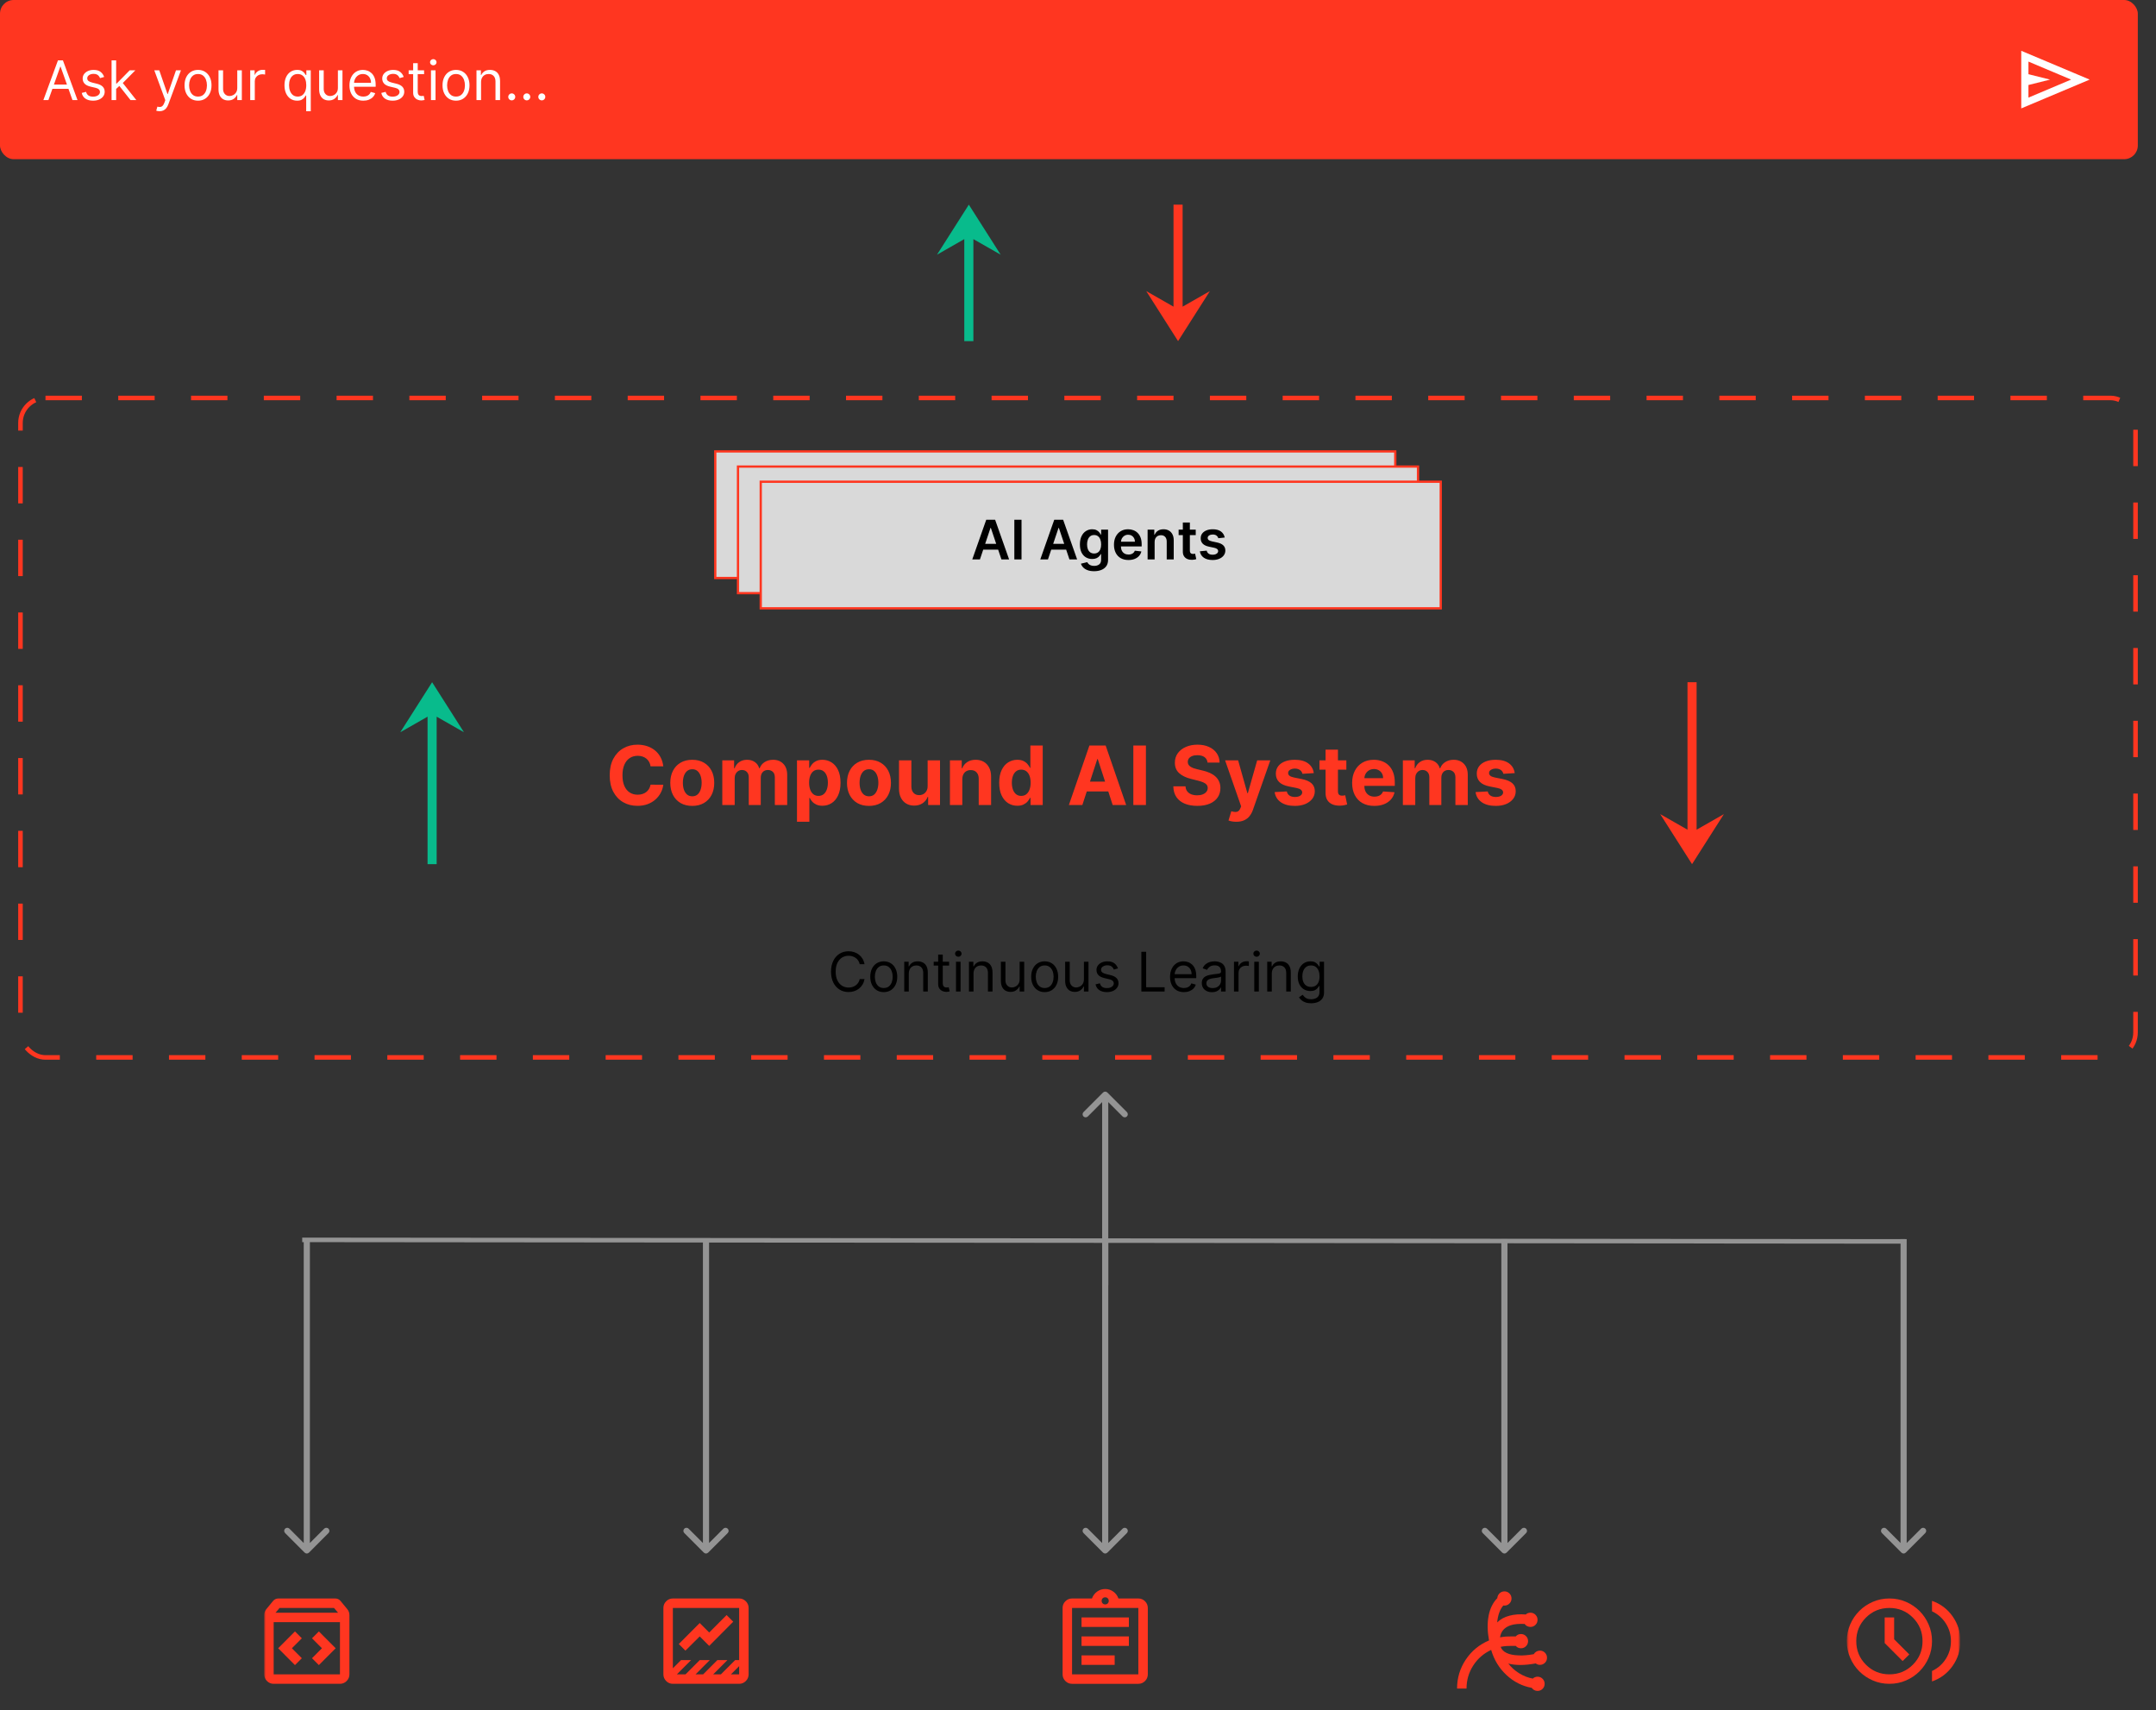
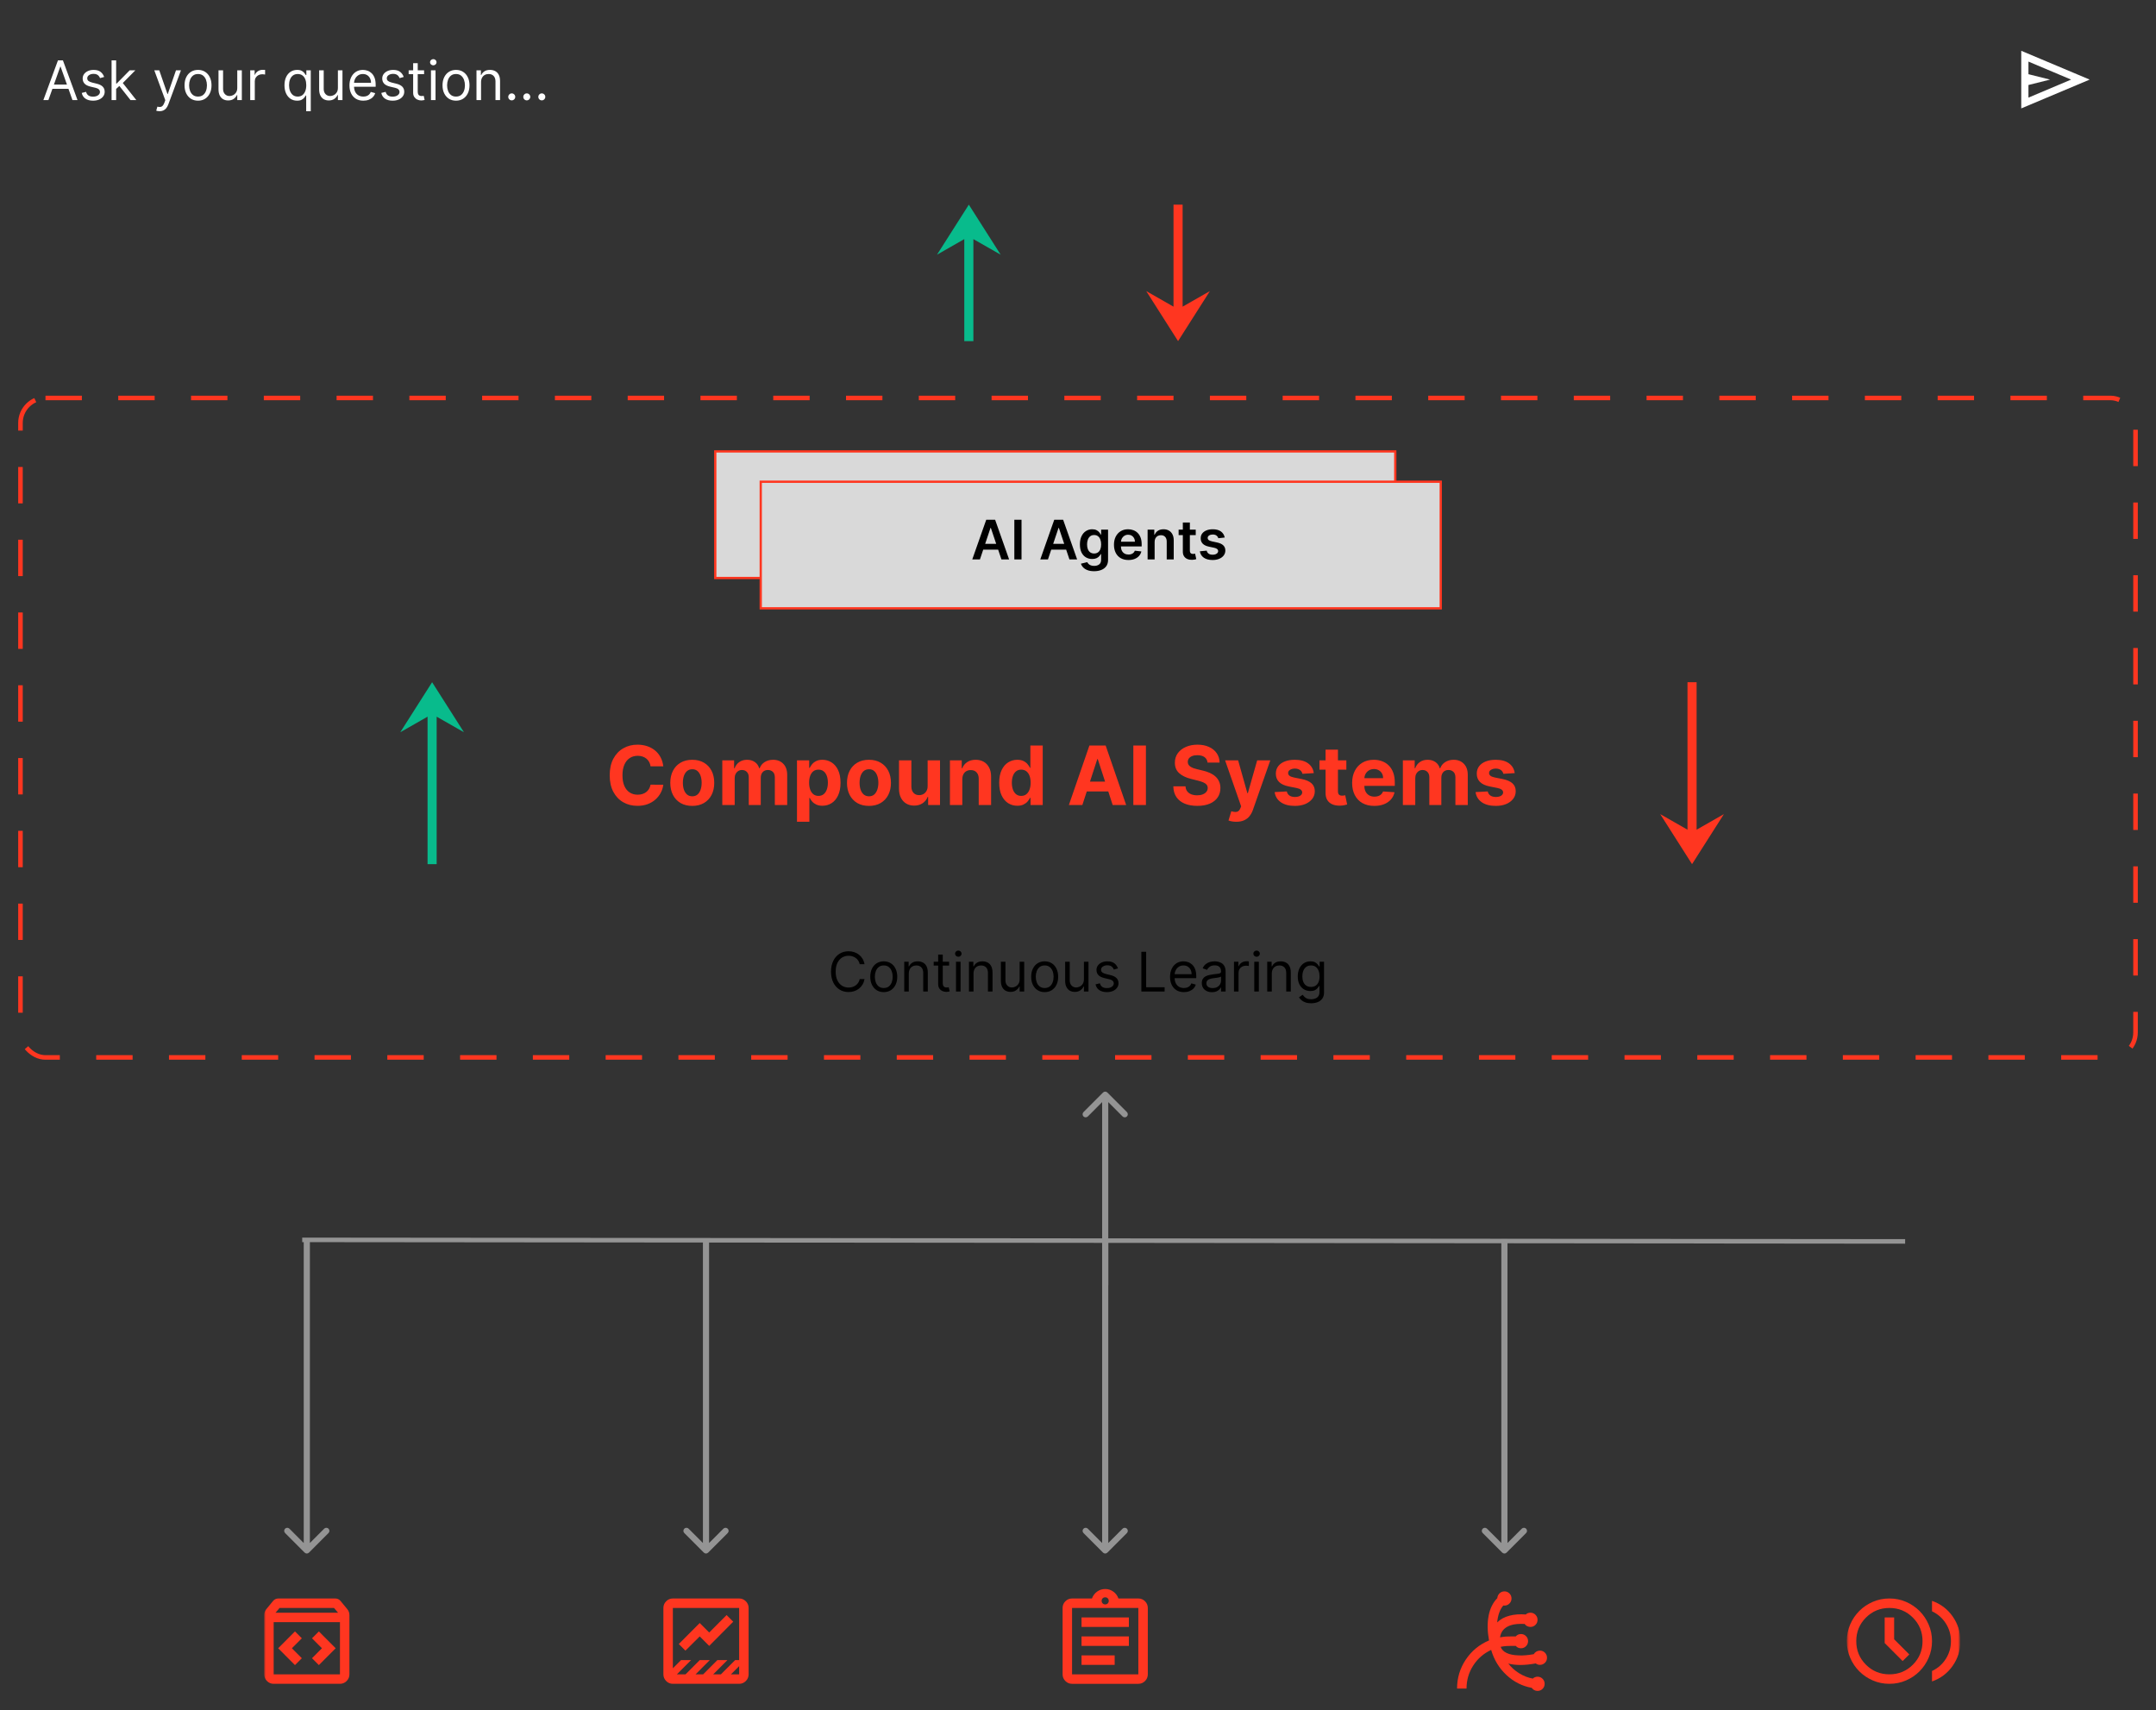
<svg xmlns="http://www.w3.org/2000/svg" width="474" height="376" viewBox="0 0 474 376" fill="none">
  <rect x="0" y="0" width="474" height="376" fill="#333333" stroke="none" />
  <g clip-path="url(#clip0_117_953)">
-     <rect width="470" height="35" rx="3" fill="#FF3620" />
    <path d="M10.645 22H9.537L12.742 13.273H13.833L17.037 22H15.929L13.321 14.653H13.253L10.645 22ZM11.054 18.591H15.52V19.528H11.054V18.591ZM22.897 16.921L21.993 17.176C21.936 17.026 21.853 16.879 21.742 16.737C21.634 16.592 21.486 16.473 21.299 16.379C21.111 16.285 20.871 16.239 20.578 16.239C20.178 16.239 19.844 16.331 19.577 16.516C19.313 16.697 19.181 16.929 19.181 17.21C19.181 17.46 19.272 17.658 19.453 17.803C19.635 17.947 19.919 18.068 20.306 18.165L21.277 18.403C21.863 18.546 22.299 18.763 22.586 19.055C22.872 19.345 23.016 19.719 23.016 20.176C23.016 20.551 22.908 20.886 22.692 21.182C22.479 21.477 22.181 21.71 21.797 21.881C21.414 22.051 20.968 22.136 20.459 22.136C19.791 22.136 19.239 21.991 18.802 21.702C18.364 21.412 18.087 20.989 17.971 20.432L18.925 20.193C19.016 20.546 19.188 20.81 19.441 20.986C19.696 21.162 20.03 21.25 20.442 21.25C20.911 21.25 21.283 21.151 21.559 20.952C21.837 20.75 21.976 20.509 21.976 20.227C21.976 20 21.897 19.81 21.738 19.656C21.578 19.5 21.334 19.384 21.005 19.307L19.914 19.051C19.314 18.909 18.874 18.689 18.593 18.391C18.314 18.09 18.175 17.713 18.175 17.261C18.175 16.892 18.279 16.565 18.486 16.281C18.696 15.997 18.982 15.774 19.343 15.612C19.706 15.45 20.118 15.369 20.578 15.369C21.226 15.369 21.735 15.511 22.104 15.796C22.476 16.079 22.74 16.454 22.897 16.921ZM25.467 19.614L25.45 18.369H25.655L28.518 15.454H29.763L26.712 18.54H26.626L25.467 19.614ZM24.53 22V13.273H25.535V22H24.53ZM28.689 22L26.132 18.761L26.848 18.062L29.967 22H28.689ZM35.08 24.454C34.909 24.454 34.758 24.44 34.624 24.412C34.49 24.386 34.398 24.361 34.347 24.335L34.603 23.449C34.847 23.511 35.063 23.534 35.25 23.517C35.438 23.5 35.604 23.416 35.749 23.266C35.897 23.118 36.032 22.878 36.154 22.546L36.341 22.034L33.921 15.454H35.012L36.819 20.671H36.887L38.694 15.454H39.784L37.006 22.954C36.881 23.293 36.726 23.572 36.541 23.794C36.357 24.018 36.142 24.185 35.898 24.293C35.657 24.401 35.384 24.454 35.08 24.454ZM43.537 22.136C42.946 22.136 42.427 21.996 41.981 21.715C41.538 21.433 41.191 21.04 40.941 20.534C40.694 20.028 40.571 19.438 40.571 18.761C40.571 18.079 40.694 17.484 40.941 16.976C41.191 16.467 41.538 16.072 41.981 15.791C42.427 15.51 42.946 15.369 43.537 15.369C44.127 15.369 44.645 15.51 45.088 15.791C45.534 16.072 45.88 16.467 46.127 16.976C46.377 17.484 46.502 18.079 46.502 18.761C46.502 19.438 46.377 20.028 46.127 20.534C45.88 21.04 45.534 21.433 45.088 21.715C44.645 21.996 44.127 22.136 43.537 22.136ZM43.537 21.233C43.985 21.233 44.355 21.118 44.645 20.888C44.934 20.658 45.149 20.355 45.288 19.98C45.427 19.605 45.497 19.199 45.497 18.761C45.497 18.324 45.427 17.916 45.288 17.538C45.149 17.16 44.934 16.855 44.645 16.622C44.355 16.389 43.985 16.273 43.537 16.273C43.088 16.273 42.718 16.389 42.429 16.622C42.139 16.855 41.924 17.16 41.785 17.538C41.646 17.916 41.576 18.324 41.576 18.761C41.576 19.199 41.646 19.605 41.785 19.98C41.924 20.355 42.139 20.658 42.429 20.888C42.718 21.118 43.088 21.233 43.537 21.233ZM52.163 19.324V15.454H53.168V22H52.163V20.892H52.094C51.941 21.224 51.702 21.507 51.379 21.74C51.055 21.97 50.646 22.085 50.151 22.085C49.742 22.085 49.379 21.996 49.06 21.817C48.742 21.635 48.492 21.362 48.31 20.999C48.129 20.632 48.038 20.171 48.038 19.614V15.454H49.043V19.546C49.043 20.023 49.177 20.403 49.444 20.688C49.714 20.972 50.057 21.114 50.475 21.114C50.725 21.114 50.979 21.05 51.238 20.922C51.499 20.794 51.718 20.598 51.894 20.334C52.073 20.07 52.163 19.733 52.163 19.324ZM55.01 22V15.454H55.982V16.443H56.05C56.169 16.119 56.385 15.857 56.698 15.655C57.01 15.453 57.363 15.352 57.755 15.352C57.828 15.352 57.921 15.354 58.032 15.357C58.142 15.359 58.226 15.364 58.283 15.369V16.392C58.249 16.384 58.171 16.371 58.049 16.354C57.929 16.334 57.803 16.324 57.669 16.324C57.351 16.324 57.067 16.391 56.817 16.524C56.57 16.655 56.374 16.837 56.229 17.07C56.087 17.3 56.016 17.562 56.016 17.858V22H55.01ZM67.316 24.454V20.994H67.231C67.157 21.114 67.052 21.264 66.915 21.446C66.779 21.625 66.585 21.785 66.332 21.928C66.079 22.067 65.742 22.136 65.322 22.136C64.776 22.136 64.295 21.999 63.877 21.723C63.459 21.445 63.133 21.053 62.897 20.547C62.661 20.038 62.543 19.438 62.543 18.744C62.543 18.057 62.661 17.46 62.897 16.954C63.133 16.449 63.461 16.058 63.881 15.783C64.302 15.507 64.788 15.369 65.339 15.369C65.765 15.369 66.102 15.44 66.349 15.582C66.599 15.722 66.789 15.881 66.92 16.06C67.053 16.236 67.157 16.381 67.231 16.494H67.35V15.454H68.322V24.454H67.316ZM65.458 21.233C65.862 21.233 66.202 21.128 66.481 20.918C66.759 20.704 66.971 20.41 67.116 20.035C67.261 19.658 67.333 19.222 67.333 18.727C67.333 18.239 67.262 17.811 67.12 17.445C66.978 17.075 66.768 16.788 66.489 16.584C66.211 16.376 65.867 16.273 65.458 16.273C65.032 16.273 64.677 16.382 64.393 16.601C64.112 16.817 63.9 17.111 63.758 17.483C63.619 17.852 63.549 18.267 63.549 18.727C63.549 19.193 63.62 19.616 63.762 19.997C63.907 20.375 64.12 20.676 64.401 20.901C64.685 21.122 65.038 21.233 65.458 21.233ZM74.288 19.324V15.454H75.293V22H74.288V20.892H74.219C74.066 21.224 73.827 21.507 73.504 21.74C73.18 21.97 72.771 22.085 72.276 22.085C71.867 22.085 71.504 21.996 71.185 21.817C70.867 21.635 70.617 21.362 70.435 20.999C70.254 20.632 70.163 20.171 70.163 19.614V15.454H71.168V19.546C71.168 20.023 71.302 20.403 71.569 20.688C71.839 20.972 72.183 21.114 72.6 21.114C72.85 21.114 73.104 21.05 73.363 20.922C73.624 20.794 73.843 20.598 74.019 20.334C74.198 20.07 74.288 19.733 74.288 19.324ZM79.88 22.136C79.249 22.136 78.705 21.997 78.248 21.719C77.793 21.438 77.442 21.046 77.195 20.543C76.951 20.037 76.829 19.449 76.829 18.778C76.829 18.108 76.951 17.517 77.195 17.006C77.442 16.491 77.786 16.091 78.226 15.804C78.669 15.514 79.186 15.369 79.777 15.369C80.118 15.369 80.455 15.426 80.787 15.54C81.12 15.653 81.422 15.838 81.695 16.094C81.968 16.347 82.185 16.682 82.347 17.099C82.509 17.517 82.59 18.031 82.59 18.642V19.068H77.544V18.199H81.567C81.567 17.829 81.493 17.5 81.346 17.21C81.201 16.921 80.993 16.692 80.723 16.524C80.456 16.357 80.141 16.273 79.777 16.273C79.377 16.273 79.03 16.372 78.738 16.571C78.448 16.767 78.225 17.023 78.069 17.338C77.912 17.653 77.834 17.991 77.834 18.352V18.932C77.834 19.426 77.919 19.845 78.09 20.189C78.263 20.53 78.503 20.79 78.81 20.969C79.117 21.145 79.473 21.233 79.88 21.233C80.144 21.233 80.382 21.196 80.596 21.122C80.811 21.046 80.998 20.932 81.154 20.781C81.31 20.628 81.431 20.438 81.516 20.21L82.488 20.483C82.385 20.812 82.213 21.102 81.972 21.352C81.731 21.599 81.432 21.793 81.077 21.932C80.722 22.068 80.323 22.136 79.88 22.136ZM88.756 16.921L87.853 17.176C87.796 17.026 87.712 16.879 87.601 16.737C87.493 16.592 87.346 16.473 87.158 16.379C86.971 16.285 86.731 16.239 86.438 16.239C86.037 16.239 85.704 16.331 85.436 16.516C85.172 16.697 85.04 16.929 85.04 17.21C85.04 17.46 85.131 17.658 85.313 17.803C85.495 17.947 85.779 18.068 86.165 18.165L87.137 18.403C87.722 18.546 88.158 18.763 88.445 19.055C88.732 19.345 88.875 19.719 88.875 20.176C88.875 20.551 88.767 20.886 88.552 21.182C88.338 21.477 88.04 21.71 87.657 21.881C87.273 22.051 86.827 22.136 86.319 22.136C85.651 22.136 85.098 21.991 84.661 21.702C84.223 21.412 83.946 20.989 83.83 20.432L84.784 20.193C84.875 20.546 85.047 20.81 85.3 20.986C85.556 21.162 85.89 21.25 86.302 21.25C86.77 21.25 87.142 21.151 87.418 20.952C87.696 20.75 87.836 20.509 87.836 20.227C87.836 20 87.756 19.81 87.597 19.656C87.438 19.5 87.194 19.384 86.864 19.307L85.773 19.051C85.174 18.909 84.733 18.689 84.452 18.391C84.174 18.09 84.034 17.713 84.034 17.261C84.034 16.892 84.138 16.565 84.346 16.281C84.556 15.997 84.841 15.774 85.202 15.612C85.566 15.45 85.978 15.369 86.438 15.369C87.086 15.369 87.594 15.511 87.963 15.796C88.336 16.079 88.6 16.454 88.756 16.921ZM93.236 15.454V16.307H89.844V15.454H93.236ZM90.832 13.886H91.838V20.125C91.838 20.409 91.879 20.622 91.962 20.764C92.047 20.903 92.155 20.997 92.285 21.046C92.419 21.091 92.56 21.114 92.707 21.114C92.818 21.114 92.909 21.108 92.98 21.097C93.051 21.082 93.108 21.071 93.151 21.062L93.355 21.966C93.287 21.991 93.192 22.017 93.07 22.043C92.947 22.071 92.793 22.085 92.605 22.085C92.321 22.085 92.043 22.024 91.77 21.902C91.5 21.78 91.276 21.594 91.097 21.344C90.921 21.094 90.832 20.778 90.832 20.398V13.886ZM94.749 22V15.454H95.754V22H94.749ZM95.26 14.364C95.064 14.364 94.895 14.297 94.753 14.163C94.614 14.03 94.544 13.869 94.544 13.682C94.544 13.494 94.614 13.334 94.753 13.2C94.895 13.067 95.064 13 95.26 13C95.456 13 95.624 13.067 95.763 13.2C95.905 13.334 95.976 13.494 95.976 13.682C95.976 13.869 95.905 14.03 95.763 14.163C95.624 14.297 95.456 14.364 95.26 14.364ZM100.255 22.136C99.664 22.136 99.146 21.996 98.7 21.715C98.257 21.433 97.91 21.04 97.66 20.534C97.413 20.028 97.289 19.438 97.289 18.761C97.289 18.079 97.413 17.484 97.66 16.976C97.91 16.467 98.257 16.072 98.7 15.791C99.146 15.51 99.664 15.369 100.255 15.369C100.846 15.369 101.363 15.51 101.806 15.791C102.252 16.072 102.599 16.467 102.846 16.976C103.096 17.484 103.221 18.079 103.221 18.761C103.221 19.438 103.096 20.028 102.846 20.534C102.599 21.04 102.252 21.433 101.806 21.715C101.363 21.996 100.846 22.136 100.255 22.136ZM100.255 21.233C100.704 21.233 101.074 21.118 101.363 20.888C101.653 20.658 101.868 20.355 102.007 19.98C102.146 19.605 102.216 19.199 102.216 18.761C102.216 18.324 102.146 17.916 102.007 17.538C101.868 17.16 101.653 16.855 101.363 16.622C101.074 16.389 100.704 16.273 100.255 16.273C99.806 16.273 99.437 16.389 99.147 16.622C98.858 16.855 98.643 17.16 98.504 17.538C98.365 17.916 98.295 18.324 98.295 18.761C98.295 19.199 98.365 19.605 98.504 19.98C98.643 20.355 98.858 20.658 99.147 20.888C99.437 21.118 99.806 21.233 100.255 21.233ZM105.762 18.062V22H104.756V15.454H105.728V16.477H105.813C105.967 16.145 106.2 15.878 106.512 15.676C106.825 15.472 107.228 15.369 107.722 15.369C108.165 15.369 108.553 15.46 108.886 15.642C109.218 15.821 109.477 16.094 109.661 16.46C109.846 16.824 109.938 17.284 109.938 17.841V22H108.933V17.909C108.933 17.395 108.799 16.994 108.532 16.707C108.265 16.418 107.898 16.273 107.433 16.273C107.112 16.273 106.825 16.342 106.572 16.482C106.322 16.621 106.124 16.824 105.979 17.091C105.835 17.358 105.762 17.682 105.762 18.062ZM112.509 22.068C112.299 22.068 112.118 21.993 111.968 21.842C111.817 21.692 111.742 21.511 111.742 21.301C111.742 21.091 111.817 20.91 111.968 20.76C112.118 20.609 112.299 20.534 112.509 20.534C112.719 20.534 112.9 20.609 113.05 20.76C113.201 20.91 113.276 21.091 113.276 21.301C113.276 21.44 113.24 21.568 113.169 21.685C113.101 21.801 113.009 21.895 112.892 21.966C112.779 22.034 112.651 22.068 112.509 22.068ZM115.814 22.068C115.603 22.068 115.423 21.993 115.272 21.842C115.122 21.692 115.047 21.511 115.047 21.301C115.047 21.091 115.122 20.91 115.272 20.76C115.423 20.609 115.603 20.534 115.814 20.534C116.024 20.534 116.204 20.609 116.355 20.76C116.505 20.91 116.581 21.091 116.581 21.301C116.581 21.44 116.545 21.568 116.474 21.685C116.406 21.801 116.314 21.895 116.197 21.966C116.083 22.034 115.956 22.068 115.814 22.068ZM119.118 22.068C118.908 22.068 118.728 21.993 118.577 21.842C118.426 21.692 118.351 21.511 118.351 21.301C118.351 21.091 118.426 20.91 118.577 20.76C118.728 20.609 118.908 20.534 119.118 20.534C119.328 20.534 119.509 20.609 119.659 20.76C119.81 20.91 119.885 21.091 119.885 21.301C119.885 21.44 119.85 21.568 119.779 21.685C119.711 21.801 119.618 21.895 119.502 21.966C119.388 22.034 119.26 22.068 119.118 22.068Z" fill="white" />
    <mask id="mask0_117_953" style="mask-type:alpha" maskUnits="userSpaceOnUse" x="442" y="8" width="19" height="19">
      <rect x="442" y="8" width="19" height="19" fill="#D9D9D9" />
    </mask>
    <g mask="url(#mask0_117_953)">
      <path d="M444.375 23.835V11.168L459.417 17.501L444.375 23.835ZM445.958 21.46L455.34 17.501L445.958 13.543V16.314L450.708 17.501L445.958 18.689V21.46Z" fill="white" />
    </g>
    <rect x="4.5" y="87.5" width="465" height="145" rx="5.5" stroke="#FF3620" stroke-dasharray="8 8" />
    <rect x="157.25" y="99.25" width="149.5" height="27.833" fill="#D9D9D9" stroke="#FF3620" stroke-width="0.5" />
-     <rect x="162.25" y="102.583" width="149.5" height="27.833" fill="#D9D9D9" stroke="#FF3620" stroke-width="0.5" />
    <rect x="167.25" y="105.917" width="149.5" height="27.833" fill="#D9D9D9" stroke="#FF3620" stroke-width="0.5" />
    <path d="M215.441 123H213.754L216.826 114.273H218.778L221.855 123H220.167L217.836 116.062H217.768L215.441 123ZM215.497 119.578H220.099V120.848H215.497V119.578ZM224.585 114.273V123H223.004V114.273H224.585ZM230.394 123H228.707L231.779 114.273H233.731L236.808 123H235.12L232.789 116.062H232.721L230.394 123ZM230.45 119.578H235.052V120.848H230.45V119.578ZM240.536 125.591C239.982 125.591 239.507 125.516 239.109 125.365C238.711 125.217 238.391 125.018 238.15 124.768C237.908 124.518 237.741 124.241 237.647 123.938L239.036 123.601C239.099 123.729 239.19 123.855 239.309 123.98C239.428 124.108 239.589 124.213 239.791 124.295C239.995 124.381 240.252 124.423 240.562 124.423C240.999 124.423 241.362 124.317 241.649 124.104C241.935 123.893 242.079 123.547 242.079 123.064V121.824H242.002C241.923 121.983 241.806 122.146 241.653 122.314C241.502 122.482 241.302 122.622 241.052 122.736C240.805 122.849 240.494 122.906 240.119 122.906C239.616 122.906 239.16 122.788 238.751 122.553C238.345 122.314 238.021 121.959 237.779 121.487C237.541 121.013 237.421 120.419 237.421 119.706C237.421 118.987 237.541 118.381 237.779 117.886C238.021 117.389 238.346 117.013 238.755 116.757C239.164 116.499 239.62 116.369 240.123 116.369C240.507 116.369 240.822 116.435 241.069 116.565C241.319 116.693 241.518 116.848 241.666 117.03C241.813 117.209 241.926 117.378 242.002 117.537H242.087V116.455H243.609V123.107C243.609 123.666 243.475 124.129 243.208 124.496C242.941 124.862 242.576 125.136 242.113 125.318C241.65 125.5 241.124 125.591 240.536 125.591ZM240.549 121.696C240.876 121.696 241.154 121.616 241.384 121.457C241.614 121.298 241.789 121.07 241.908 120.771C242.028 120.473 242.087 120.115 242.087 119.697C242.087 119.286 242.028 118.925 241.908 118.615C241.792 118.305 241.619 118.065 241.389 117.895C241.161 117.722 240.882 117.635 240.549 117.635C240.205 117.635 239.918 117.724 239.688 117.903C239.458 118.082 239.285 118.328 239.168 118.641C239.052 118.95 238.994 119.303 238.994 119.697C238.994 120.098 239.052 120.449 239.168 120.75C239.288 121.048 239.462 121.281 239.693 121.449C239.926 121.614 240.211 121.696 240.549 121.696ZM248.087 123.128C247.431 123.128 246.864 122.991 246.387 122.719C245.913 122.443 245.548 122.054 245.292 121.551C245.036 121.045 244.908 120.45 244.908 119.766C244.908 119.092 245.036 118.501 245.292 117.993C245.551 117.482 245.911 117.084 246.374 116.8C246.837 116.513 247.382 116.369 248.007 116.369C248.41 116.369 248.791 116.435 249.149 116.565C249.509 116.693 249.828 116.892 250.103 117.162C250.382 117.432 250.6 117.776 250.759 118.193C250.918 118.608 250.998 119.102 250.998 119.676V120.149H245.633V119.109H249.519C249.516 118.814 249.453 118.551 249.328 118.321C249.203 118.088 249.028 117.905 248.803 117.771C248.582 117.638 248.323 117.571 248.028 117.571C247.712 117.571 247.435 117.648 247.197 117.801C246.958 117.952 246.772 118.151 246.639 118.398C246.508 118.642 246.441 118.911 246.438 119.203V120.111C246.438 120.491 246.508 120.818 246.647 121.091C246.786 121.361 246.981 121.568 247.231 121.713C247.481 121.855 247.774 121.926 248.109 121.926C248.333 121.926 248.536 121.895 248.718 121.832C248.9 121.767 249.058 121.672 249.191 121.547C249.325 121.422 249.426 121.267 249.494 121.082L250.934 121.244C250.843 121.625 250.67 121.957 250.414 122.241C250.161 122.523 249.837 122.741 249.443 122.898C249.048 123.051 248.596 123.128 248.087 123.128ZM253.846 119.165V123H252.303V116.455H253.777V117.567H253.854C254.005 117.2 254.245 116.909 254.574 116.693C254.907 116.477 255.317 116.369 255.806 116.369C256.258 116.369 256.651 116.466 256.986 116.659C257.324 116.852 257.586 117.132 257.77 117.499C257.958 117.865 258.05 118.31 258.047 118.832V123H256.505V119.071C256.505 118.634 256.391 118.291 256.164 118.044C255.939 117.797 255.628 117.673 255.231 117.673C254.961 117.673 254.721 117.733 254.51 117.852C254.303 117.969 254.14 118.138 254.02 118.359C253.904 118.581 253.846 118.849 253.846 119.165ZM262.884 116.455V117.648H259.121V116.455H262.884ZM260.05 114.886H261.593V121.031C261.593 121.239 261.624 121.398 261.687 121.509C261.752 121.616 261.837 121.69 261.942 121.73C262.047 121.77 262.164 121.79 262.292 121.79C262.388 121.79 262.476 121.783 262.556 121.768C262.638 121.754 262.701 121.741 262.743 121.73L263.003 122.936C262.921 122.964 262.803 122.996 262.65 123.03C262.499 123.064 262.314 123.084 262.096 123.089C261.709 123.101 261.361 123.043 261.052 122.915C260.742 122.784 260.496 122.582 260.314 122.31C260.135 122.037 260.047 121.696 260.05 121.287V114.886ZM269.254 118.185L267.847 118.338C267.808 118.196 267.738 118.062 267.639 117.938C267.542 117.812 267.411 117.712 267.247 117.635C267.082 117.558 266.88 117.52 266.641 117.52C266.32 117.52 266.051 117.589 265.832 117.729C265.616 117.868 265.509 118.048 265.512 118.27C265.509 118.46 265.579 118.615 265.721 118.734C265.866 118.854 266.105 118.952 266.437 119.028L267.553 119.267C268.173 119.401 268.633 119.612 268.934 119.902C269.238 120.192 269.391 120.571 269.394 121.04C269.391 121.452 269.271 121.815 269.032 122.131C268.796 122.443 268.468 122.687 268.048 122.864C267.627 123.04 267.144 123.128 266.599 123.128C265.798 123.128 265.153 122.96 264.664 122.625C264.176 122.287 263.884 121.817 263.791 121.214L265.295 121.07C265.363 121.365 265.508 121.588 265.73 121.739C265.951 121.889 266.239 121.964 266.595 121.964C266.961 121.964 267.255 121.889 267.477 121.739C267.701 121.588 267.813 121.402 267.813 121.18C267.813 120.993 267.741 120.838 267.596 120.716C267.454 120.594 267.232 120.5 266.931 120.435L265.815 120.2C265.187 120.07 264.722 119.849 264.421 119.54C264.12 119.227 263.971 118.832 263.974 118.355C263.971 117.952 264.08 117.602 264.302 117.307C264.526 117.009 264.837 116.778 265.235 116.616C265.636 116.452 266.097 116.369 266.62 116.369C267.387 116.369 267.991 116.533 268.431 116.859C268.874 117.186 269.149 117.628 269.254 118.185Z" fill="black" />
    <path d="M102 161L96 157.575V190H94V157.575L88 161L95 150L102 161Z" fill="#08BB8C" />
    <path d="M145.826 168.492H143.026C142.975 168.13 142.871 167.808 142.713 167.527C142.555 167.241 142.353 166.999 142.106 166.798C141.859 166.598 141.573 166.445 141.249 166.338C140.93 166.232 140.582 166.178 140.207 166.178C139.53 166.178 138.94 166.347 138.437 166.683C137.934 167.016 137.544 167.501 137.267 168.141C136.99 168.776 136.851 169.547 136.851 170.455C136.851 171.388 136.99 172.172 137.267 172.807C137.548 173.442 137.94 173.921 138.443 174.245C138.946 174.569 139.528 174.731 140.188 174.731C140.559 174.731 140.902 174.682 141.217 174.584C141.537 174.486 141.82 174.343 142.067 174.156C142.315 173.964 142.519 173.732 142.681 173.459C142.847 173.186 142.962 172.875 143.026 172.526L145.826 172.538C145.753 173.139 145.572 173.719 145.283 174.277C144.997 174.831 144.611 175.327 144.126 175.766C143.644 176.201 143.069 176.546 142.4 176.802C141.735 177.053 140.983 177.179 140.143 177.179C138.976 177.179 137.932 176.915 137.011 176.386C136.095 175.858 135.371 175.093 134.838 174.092C134.31 173.09 134.045 171.878 134.045 170.455C134.045 169.027 134.314 167.812 134.851 166.811C135.388 165.81 136.116 165.047 137.037 164.523C137.957 163.994 138.993 163.73 140.143 163.73C140.902 163.73 141.605 163.837 142.253 164.05C142.905 164.263 143.482 164.574 143.985 164.983C144.488 165.388 144.897 165.884 145.212 166.472C145.532 167.06 145.736 167.734 145.826 168.492ZM152.196 177.192C151.203 177.192 150.344 176.981 149.62 176.559C148.899 176.133 148.343 175.54 147.951 174.782C147.559 174.019 147.363 173.135 147.363 172.129C147.363 171.115 147.559 170.229 147.951 169.47C148.343 168.707 148.899 168.115 149.62 167.693C150.344 167.267 151.203 167.054 152.196 167.054C153.188 167.054 154.045 167.267 154.765 167.693C155.49 168.115 156.048 168.707 156.44 169.47C156.832 170.229 157.028 171.115 157.028 172.129C157.028 173.135 156.832 174.019 156.44 174.782C156.048 175.54 155.49 176.133 154.765 176.559C154.045 176.981 153.188 177.192 152.196 177.192ZM152.208 175.082C152.66 175.082 153.037 174.955 153.34 174.699C153.642 174.439 153.87 174.085 154.024 173.638C154.181 173.19 154.26 172.681 154.26 172.11C154.26 171.539 154.181 171.03 154.024 170.582C153.87 170.135 153.642 169.781 153.34 169.521C153.037 169.261 152.66 169.131 152.208 169.131C151.752 169.131 151.369 169.261 151.058 169.521C150.751 169.781 150.519 170.135 150.361 170.582C150.208 171.03 150.131 171.539 150.131 172.11C150.131 172.681 150.208 173.19 150.361 173.638C150.519 174.085 150.751 174.439 151.058 174.699C151.369 174.955 151.752 175.082 152.208 175.082ZM158.799 177V167.182H161.394V168.914H161.509C161.713 168.339 162.054 167.885 162.532 167.553C163.009 167.22 163.58 167.054 164.245 167.054C164.918 167.054 165.491 167.222 165.964 167.559C166.437 167.891 166.752 168.343 166.91 168.914H167.012C167.213 168.352 167.575 167.902 168.099 167.565C168.627 167.224 169.252 167.054 169.972 167.054C170.888 167.054 171.632 167.346 172.203 167.93C172.778 168.509 173.066 169.332 173.066 170.397V177H170.349V170.934C170.349 170.388 170.204 169.979 169.914 169.707C169.625 169.434 169.262 169.298 168.828 169.298C168.333 169.298 167.948 169.455 167.671 169.771C167.394 170.082 167.255 170.493 167.255 171.004V177H164.615V170.876C164.615 170.395 164.477 170.011 164.2 169.726C163.927 169.44 163.567 169.298 163.12 169.298C162.817 169.298 162.544 169.374 162.301 169.528C162.063 169.677 161.873 169.888 161.733 170.161C161.592 170.429 161.522 170.744 161.522 171.107V177H158.799ZM175.217 180.682V167.182H177.901V168.831H178.023C178.142 168.567 178.315 168.298 178.54 168.026C178.771 167.749 179.069 167.518 179.435 167.335C179.806 167.148 180.266 167.054 180.816 167.054C181.532 167.054 182.192 167.241 182.797 167.616C183.403 167.987 183.886 168.548 184.248 169.298C184.611 170.043 184.792 170.979 184.792 172.104C184.792 173.199 184.615 174.124 184.261 174.878C183.912 175.628 183.435 176.197 182.829 176.585C182.229 176.968 181.555 177.16 180.81 177.16C180.281 177.16 179.832 177.072 179.461 176.898C179.094 176.723 178.794 176.504 178.56 176.239C178.325 175.971 178.146 175.7 178.023 175.428H177.94V180.682H175.217ZM177.882 172.091C177.882 172.675 177.963 173.184 178.125 173.619C178.287 174.053 178.521 174.392 178.828 174.635C179.135 174.874 179.508 174.993 179.947 174.993C180.39 174.993 180.765 174.871 181.072 174.629C181.378 174.381 181.611 174.04 181.768 173.606C181.93 173.167 182.011 172.662 182.011 172.091C182.011 171.524 181.932 171.026 181.775 170.595C181.617 170.165 181.385 169.828 181.078 169.585C180.771 169.342 180.394 169.221 179.947 169.221C179.503 169.221 179.128 169.338 178.822 169.572C178.519 169.807 178.287 170.139 178.125 170.57C177.963 171 177.882 171.507 177.882 172.091ZM191.043 177.192C190.05 177.192 189.192 176.981 188.467 176.559C187.747 176.133 187.191 175.54 186.799 174.782C186.407 174.019 186.211 173.135 186.211 172.129C186.211 171.115 186.407 170.229 186.799 169.47C187.191 168.707 187.747 168.115 188.467 167.693C189.192 167.267 190.05 167.054 191.043 167.054C192.036 167.054 192.893 167.267 193.613 167.693C194.337 168.115 194.896 168.707 195.288 169.47C195.68 170.229 195.876 171.115 195.876 172.129C195.876 173.135 195.68 174.019 195.288 174.782C194.896 175.54 194.337 176.133 193.613 176.559C192.893 176.981 192.036 177.192 191.043 177.192ZM191.056 175.082C191.508 175.082 191.885 174.955 192.187 174.699C192.49 174.439 192.718 174.085 192.871 173.638C193.029 173.19 193.108 172.681 193.108 172.11C193.108 171.539 193.029 171.03 192.871 170.582C192.718 170.135 192.49 169.781 192.187 169.521C191.885 169.261 191.508 169.131 191.056 169.131C190.6 169.131 190.217 169.261 189.905 169.521C189.599 169.781 189.366 170.135 189.209 170.582C189.055 171.03 188.979 171.539 188.979 172.11C188.979 172.681 189.055 173.19 189.209 173.638C189.366 174.085 189.599 174.439 189.905 174.699C190.217 174.955 190.6 175.082 191.056 175.082ZM203.942 172.82V167.182H206.665V177H204.051V175.217H203.949C203.727 175.792 203.359 176.254 202.843 176.604C202.332 176.953 201.707 177.128 200.97 177.128C200.314 177.128 199.736 176.979 199.238 176.68C198.739 176.382 198.349 175.958 198.068 175.408C197.791 174.859 197.65 174.2 197.646 173.433V167.182H200.369V172.947C200.373 173.527 200.529 173.985 200.836 174.322C201.143 174.658 201.554 174.827 202.07 174.827C202.398 174.827 202.704 174.752 202.99 174.603C203.275 174.45 203.506 174.224 203.68 173.925C203.859 173.627 203.947 173.259 203.942 172.82ZM211.566 171.324V177H208.843V167.182H211.439V168.914H211.554C211.771 168.343 212.135 167.891 212.647 167.559C213.158 167.222 213.778 167.054 214.507 167.054C215.189 167.054 215.783 167.203 216.29 167.501C216.797 167.8 217.191 168.226 217.473 168.78C217.754 169.33 217.895 169.986 217.895 170.749V177H215.172V171.234C215.176 170.634 215.022 170.165 214.711 169.828C214.4 169.487 213.972 169.317 213.427 169.317C213.06 169.317 212.736 169.396 212.455 169.553C212.178 169.711 211.961 169.941 211.803 170.244C211.65 170.542 211.571 170.902 211.566 171.324ZM223.659 177.16C222.913 177.16 222.237 176.968 221.632 176.585C221.032 176.197 220.554 175.628 220.201 174.878C219.851 174.124 219.676 173.199 219.676 172.104C219.676 170.979 219.858 170.043 220.22 169.298C220.582 168.548 221.063 167.987 221.664 167.616C222.269 167.241 222.932 167.054 223.652 167.054C224.202 167.054 224.66 167.148 225.027 167.335C225.397 167.518 225.696 167.749 225.921 168.026C226.152 168.298 226.326 168.567 226.446 168.831H226.529V163.909H229.245V177H226.561V175.428H226.446C226.318 175.7 226.137 175.971 225.902 176.239C225.672 176.504 225.372 176.723 225.001 176.898C224.634 177.072 224.187 177.16 223.659 177.16ZM224.522 174.993C224.96 174.993 225.331 174.874 225.634 174.635C225.941 174.392 226.175 174.053 226.337 173.619C226.503 173.184 226.586 172.675 226.586 172.091C226.586 171.507 226.505 171 226.343 170.57C226.181 170.139 225.947 169.807 225.64 169.572C225.333 169.338 224.96 169.221 224.522 169.221C224.074 169.221 223.697 169.342 223.39 169.585C223.083 169.828 222.851 170.165 222.693 170.595C222.536 171.026 222.457 171.524 222.457 172.091C222.457 172.662 222.536 173.167 222.693 173.606C222.855 174.04 223.088 174.381 223.39 174.629C223.697 174.871 224.074 174.993 224.522 174.993ZM237.958 177H234.992L239.511 163.909H243.078L247.59 177H244.625L241.345 166.901H241.243L237.958 177ZM237.772 171.854H244.778V174.015H237.772V171.854ZM251.934 163.909V177H249.166V163.909H251.934ZM265.479 167.674C265.427 167.158 265.208 166.758 264.82 166.472C264.432 166.187 263.906 166.044 263.241 166.044C262.79 166.044 262.408 166.108 262.097 166.236C261.786 166.359 261.547 166.532 261.381 166.754C261.219 166.975 261.138 167.227 261.138 167.508C261.13 167.742 261.179 167.947 261.285 168.121C261.396 168.296 261.547 168.447 261.739 168.575C261.931 168.699 262.153 168.808 262.404 168.901C262.655 168.991 262.924 169.067 263.209 169.131L264.386 169.413C264.957 169.54 265.481 169.711 265.958 169.924C266.435 170.137 266.849 170.399 267.198 170.71C267.547 171.021 267.818 171.388 268.01 171.81C268.206 172.232 268.306 172.715 268.31 173.261C268.306 174.062 268.101 174.756 267.697 175.344C267.296 175.928 266.717 176.382 265.958 176.706C265.204 177.026 264.294 177.185 263.229 177.185C262.172 177.185 261.251 177.023 260.467 176.7C259.687 176.376 259.078 175.896 258.639 175.261C258.204 174.622 257.976 173.832 257.955 172.89H260.633C260.663 173.329 260.789 173.695 261.011 173.989C261.236 174.279 261.537 174.499 261.912 174.648C262.291 174.793 262.719 174.865 263.197 174.865C263.665 174.865 264.072 174.797 264.418 174.661C264.767 174.524 265.038 174.335 265.229 174.092C265.421 173.849 265.517 173.57 265.517 173.254C265.517 172.96 265.43 172.713 265.255 172.513C265.084 172.312 264.833 172.142 264.501 172.001C264.172 171.861 263.77 171.733 263.293 171.618L261.867 171.26C260.763 170.991 259.892 170.572 259.253 170.001C258.614 169.43 258.296 168.661 258.3 167.693C258.296 166.901 258.507 166.208 258.933 165.616C259.364 165.023 259.954 164.561 260.704 164.229C261.454 163.896 262.306 163.73 263.261 163.73C264.232 163.73 265.08 163.896 265.805 164.229C266.533 164.561 267.1 165.023 267.505 165.616C267.91 166.208 268.119 166.894 268.131 167.674H265.479ZM271.802 180.682C271.457 180.682 271.133 180.654 270.83 180.599C270.532 180.548 270.285 180.482 270.089 180.401L270.703 178.368C271.022 178.466 271.31 178.519 271.565 178.528C271.825 178.536 272.049 178.477 272.237 178.349C272.428 178.221 272.584 178.004 272.703 177.697L272.863 177.281L269.341 167.182H272.205L274.237 174.392H274.34L276.391 167.182H279.274L275.458 178.061C275.275 178.589 275.026 179.05 274.71 179.442C274.399 179.838 274.005 180.143 273.528 180.356C273.051 180.573 272.475 180.682 271.802 180.682ZM288.837 169.982L286.344 170.135C286.301 169.922 286.21 169.73 286.069 169.56C285.928 169.385 285.743 169.246 285.513 169.144C285.287 169.038 285.016 168.984 284.701 168.984C284.279 168.984 283.923 169.074 283.634 169.253C283.344 169.428 283.199 169.662 283.199 169.956C283.199 170.19 283.293 170.388 283.48 170.55C283.668 170.712 283.989 170.842 284.445 170.94L286.222 171.298C287.177 171.494 287.889 171.81 288.357 172.244C288.826 172.679 289.06 173.25 289.06 173.957C289.06 174.601 288.871 175.165 288.492 175.651C288.117 176.137 287.601 176.516 286.945 176.789C286.293 177.058 285.541 177.192 284.688 177.192C283.389 177.192 282.353 176.921 281.582 176.38C280.815 175.835 280.365 175.093 280.233 174.156L282.911 174.015C282.992 174.411 283.188 174.714 283.499 174.923C283.81 175.127 284.209 175.229 284.695 175.229C285.172 175.229 285.555 175.138 285.845 174.955C286.139 174.767 286.288 174.526 286.293 174.232C286.288 173.985 286.184 173.783 285.979 173.625C285.775 173.463 285.46 173.339 285.033 173.254L283.333 172.915C282.374 172.724 281.661 172.391 281.192 171.918C280.727 171.445 280.495 170.842 280.495 170.109C280.495 169.479 280.666 168.935 281.006 168.479C281.352 168.023 281.835 167.672 282.457 167.425C283.084 167.178 283.817 167.054 284.656 167.054C285.896 167.054 286.872 167.316 287.584 167.84C288.3 168.364 288.717 169.078 288.837 169.982ZM295.997 167.182V169.227H290.085V167.182H295.997ZM291.427 164.83H294.15V173.983C294.15 174.234 294.188 174.43 294.265 174.571C294.342 174.707 294.448 174.803 294.585 174.859C294.725 174.914 294.887 174.942 295.071 174.942C295.198 174.942 295.326 174.931 295.454 174.91C295.582 174.884 295.68 174.865 295.748 174.852L296.176 176.879C296.04 176.921 295.848 176.97 295.601 177.026C295.354 177.085 295.054 177.121 294.7 177.134C294.044 177.16 293.468 177.072 292.974 176.872C292.484 176.672 292.103 176.361 291.83 175.939C291.557 175.517 291.423 174.984 291.427 174.341V164.83ZM302.14 177.192C301.13 177.192 300.261 176.987 299.532 176.578C298.808 176.165 298.25 175.581 297.858 174.827C297.465 174.068 297.269 173.171 297.269 172.136C297.269 171.126 297.465 170.239 297.858 169.477C298.25 168.714 298.801 168.119 299.513 167.693C300.229 167.267 301.068 167.054 302.032 167.054C302.679 167.054 303.282 167.158 303.84 167.367C304.403 167.572 304.893 167.881 305.311 168.294C305.733 168.707 306.061 169.227 306.295 169.854C306.529 170.476 306.647 171.205 306.647 172.04V172.788H298.356V171.1H304.083C304.083 170.708 303.998 170.361 303.828 170.058C303.657 169.756 303.421 169.519 303.118 169.349C302.82 169.174 302.473 169.087 302.076 169.087C301.663 169.087 301.296 169.183 300.977 169.374C300.661 169.562 300.414 169.815 300.235 170.135C300.056 170.45 299.965 170.802 299.96 171.19V172.794C299.96 173.28 300.05 173.7 300.229 174.053C300.412 174.407 300.67 174.68 301.002 174.871C301.335 175.063 301.729 175.159 302.185 175.159C302.487 175.159 302.764 175.116 303.016 175.031C303.267 174.946 303.483 174.818 303.661 174.648C303.84 174.477 303.977 174.268 304.071 174.021L306.589 174.188C306.461 174.793 306.199 175.321 305.803 175.773C305.411 176.22 304.904 176.57 304.282 176.821C303.664 177.068 302.95 177.192 302.14 177.192ZM308.424 177V167.182H311.019V168.914H311.134C311.338 168.339 311.679 167.885 312.157 167.553C312.634 167.22 313.205 167.054 313.87 167.054C314.543 167.054 315.116 167.222 315.589 167.559C316.062 167.891 316.377 168.343 316.535 168.914H316.637C316.838 168.352 317.2 167.902 317.724 167.565C318.252 167.224 318.877 167.054 319.597 167.054C320.513 167.054 321.257 167.346 321.828 167.93C322.403 168.509 322.691 169.332 322.691 170.397V177H319.974V170.934C319.974 170.388 319.829 169.979 319.539 169.707C319.25 169.434 318.887 169.298 318.453 169.298C317.958 169.298 317.573 169.455 317.296 169.771C317.019 170.082 316.88 170.493 316.88 171.004V177H314.24V170.876C314.24 170.395 314.102 170.011 313.825 169.726C313.552 169.44 313.192 169.298 312.745 169.298C312.442 169.298 312.169 169.374 311.926 169.528C311.688 169.677 311.498 169.888 311.358 170.161C311.217 170.429 311.147 170.744 311.147 171.107V177H308.424ZM333.011 169.982L330.518 170.135C330.475 169.922 330.383 169.73 330.243 169.56C330.102 169.385 329.917 169.246 329.687 169.144C329.461 169.038 329.19 168.984 328.875 168.984C328.453 168.984 328.097 169.074 327.807 169.253C327.518 169.428 327.373 169.662 327.373 169.956C327.373 170.19 327.467 170.388 327.654 170.55C327.842 170.712 328.163 170.842 328.619 170.94L330.396 171.298C331.351 171.494 332.062 171.81 332.531 172.244C333 172.679 333.234 173.25 333.234 173.957C333.234 174.601 333.045 175.165 332.665 175.651C332.29 176.137 331.775 176.516 331.119 176.789C330.467 177.058 329.714 177.192 328.862 177.192C327.562 177.192 326.527 176.921 325.756 176.38C324.989 175.835 324.539 175.093 324.407 174.156L327.085 174.015C327.166 174.411 327.362 174.714 327.673 174.923C327.984 175.127 328.383 175.229 328.869 175.229C329.346 175.229 329.729 175.138 330.019 174.955C330.313 174.767 330.462 174.526 330.467 174.232C330.462 173.985 330.358 173.783 330.153 173.625C329.949 173.463 329.633 173.339 329.207 173.254L327.507 172.915C326.548 172.724 325.834 172.391 325.366 171.918C324.901 171.445 324.669 170.842 324.669 170.109C324.669 169.479 324.839 168.935 325.18 168.479C325.525 168.023 326.009 167.672 326.631 167.425C327.258 167.178 327.991 167.054 328.83 167.054C330.07 167.054 331.046 167.316 331.758 167.84C332.474 168.364 332.891 169.078 333.011 169.982Z" fill="#FF3620" />
    <path d="M379 179L373 182.425V150H371V182.425L365 179L372 190L379 179Z" fill="#FF3620" />
    <path d="M190.066 212H189.009C188.947 211.696 188.837 211.429 188.681 211.199C188.528 210.969 188.34 210.776 188.118 210.619C187.9 210.46 187.657 210.341 187.39 210.261C187.123 210.182 186.844 210.142 186.555 210.142C186.026 210.142 185.547 210.276 185.118 210.543C184.692 210.81 184.353 211.203 184.1 211.723C183.85 212.243 183.725 212.881 183.725 213.636C183.725 214.392 183.85 215.03 184.1 215.55C184.353 216.07 184.692 216.463 185.118 216.73C185.547 216.997 186.026 217.131 186.555 217.131C186.844 217.131 187.123 217.091 187.39 217.011C187.657 216.932 187.9 216.814 188.118 216.658C188.34 216.499 188.528 216.304 188.681 216.074C188.837 215.841 188.947 215.574 189.009 215.273H190.066C189.986 215.719 189.841 216.118 189.631 216.47C189.421 216.822 189.16 217.122 188.847 217.369C188.535 217.614 188.184 217.8 187.795 217.928C187.408 218.055 186.995 218.119 186.555 218.119C185.81 218.119 185.148 217.938 184.569 217.574C183.989 217.21 183.533 216.693 183.201 216.023C182.868 215.352 182.702 214.557 182.702 213.636C182.702 212.716 182.868 211.92 183.201 211.25C183.533 210.58 183.989 210.062 184.569 209.699C185.148 209.335 185.81 209.153 186.555 209.153C186.995 209.153 187.408 209.217 187.795 209.345C188.184 209.473 188.535 209.661 188.847 209.908C189.16 210.152 189.421 210.45 189.631 210.803C189.841 211.152 189.986 211.551 190.066 212ZM194.296 218.136C193.705 218.136 193.187 217.996 192.741 217.714C192.298 217.433 191.951 217.04 191.701 216.534C191.454 216.028 191.33 215.437 191.33 214.761C191.33 214.08 191.454 213.484 191.701 212.976C191.951 212.467 192.298 212.072 192.741 211.791C193.187 211.51 193.705 211.369 194.296 211.369C194.887 211.369 195.404 211.51 195.847 211.791C196.294 212.072 196.64 212.467 196.887 212.976C197.137 213.484 197.262 214.08 197.262 214.761C197.262 215.437 197.137 216.028 196.887 216.534C196.64 217.04 196.294 217.433 195.847 217.714C195.404 217.996 194.887 218.136 194.296 218.136ZM194.296 217.233C194.745 217.233 195.115 217.118 195.404 216.888C195.694 216.658 195.909 216.355 196.048 215.98C196.187 215.605 196.257 215.199 196.257 214.761C196.257 214.324 196.187 213.916 196.048 213.538C195.909 213.161 195.694 212.855 195.404 212.622C195.115 212.389 194.745 212.273 194.296 212.273C193.847 212.273 193.478 212.389 193.188 212.622C192.899 212.855 192.684 213.161 192.545 213.538C192.406 213.916 192.336 214.324 192.336 214.761C192.336 215.199 192.406 215.605 192.545 215.98C192.684 216.355 192.899 216.658 193.188 216.888C193.478 217.118 193.847 217.233 194.296 217.233ZM199.803 214.062V218H198.797V211.455H199.769V212.477H199.854C200.008 212.145 200.241 211.878 200.553 211.676C200.866 211.472 201.269 211.369 201.763 211.369C202.206 211.369 202.594 211.46 202.927 211.642C203.259 211.821 203.518 212.094 203.702 212.46C203.887 212.824 203.979 213.284 203.979 213.841V218H202.974V213.909C202.974 213.395 202.84 212.994 202.573 212.707C202.306 212.418 201.939 212.273 201.474 212.273C201.153 212.273 200.866 212.342 200.613 212.482C200.363 212.621 200.165 212.824 200.02 213.091C199.876 213.358 199.803 213.682 199.803 214.062ZM208.664 211.455V212.307H205.271V211.455H208.664ZM206.26 209.886H207.266V216.125C207.266 216.409 207.307 216.622 207.389 216.764C207.475 216.903 207.583 216.997 207.713 217.045C207.847 217.091 207.987 217.114 208.135 217.114C208.246 217.114 208.337 217.108 208.408 217.097C208.479 217.082 208.536 217.071 208.578 217.062L208.783 217.966C208.715 217.991 208.619 218.017 208.497 218.043C208.375 218.071 208.22 218.085 208.033 218.085C207.749 218.085 207.47 218.024 207.198 217.902C206.928 217.78 206.703 217.594 206.524 217.344C206.348 217.094 206.26 216.778 206.26 216.398V209.886ZM210.176 218V211.455H211.182V218H210.176ZM210.688 210.364C210.492 210.364 210.323 210.297 210.181 210.163C210.041 210.03 209.972 209.869 209.972 209.682C209.972 209.494 210.041 209.334 210.181 209.2C210.323 209.067 210.492 209 210.688 209C210.884 209 211.051 209.067 211.191 209.2C211.333 209.334 211.404 209.494 211.404 209.682C211.404 209.869 211.333 210.03 211.191 210.163C211.051 210.297 210.884 210.364 210.688 210.364ZM214.03 214.062V218H213.024V211.455H213.996V212.477H214.081C214.234 212.145 214.467 211.878 214.78 211.676C215.092 211.472 215.496 211.369 215.99 211.369C216.433 211.369 216.821 211.46 217.153 211.642C217.486 211.821 217.744 212.094 217.929 212.46C218.113 212.824 218.206 213.284 218.206 213.841V218H217.2V213.909C217.2 213.395 217.067 212.994 216.8 212.707C216.532 212.418 216.166 212.273 215.7 212.273C215.379 212.273 215.092 212.342 214.839 212.482C214.589 212.621 214.392 212.824 214.247 213.091C214.102 213.358 214.03 213.682 214.03 214.062ZM224.169 215.324V211.455H225.174V218H224.169V216.892H224.1C223.947 217.224 223.708 217.507 223.384 217.74C223.061 217.97 222.651 218.085 222.157 218.085C221.748 218.085 221.384 217.996 221.066 217.817C220.748 217.635 220.498 217.362 220.316 216.999C220.134 216.632 220.044 216.17 220.044 215.614V211.455H221.049V215.545C221.049 216.023 221.183 216.403 221.45 216.688C221.72 216.972 222.063 217.114 222.481 217.114C222.731 217.114 222.985 217.05 223.244 216.922C223.505 216.794 223.724 216.598 223.9 216.334C224.079 216.07 224.169 215.733 224.169 215.324ZM229.675 218.136C229.084 218.136 228.566 217.996 228.12 217.714C227.677 217.433 227.33 217.04 227.08 216.534C226.833 216.028 226.709 215.437 226.709 214.761C226.709 214.08 226.833 213.484 227.08 212.976C227.33 212.467 227.677 212.072 228.12 211.791C228.566 211.51 229.084 211.369 229.675 211.369C230.266 211.369 230.783 211.51 231.226 211.791C231.672 212.072 232.019 212.467 232.266 212.976C232.516 213.484 232.641 214.08 232.641 214.761C232.641 215.437 232.516 216.028 232.266 216.534C232.019 217.04 231.672 217.433 231.226 217.714C230.783 217.996 230.266 218.136 229.675 218.136ZM229.675 217.233C230.124 217.233 230.493 217.118 230.783 216.888C231.073 216.658 231.287 216.355 231.427 215.98C231.566 215.605 231.635 215.199 231.635 214.761C231.635 214.324 231.566 213.916 231.427 213.538C231.287 213.161 231.073 212.855 230.783 212.622C230.493 212.389 230.124 212.273 229.675 212.273C229.226 212.273 228.857 212.389 228.567 212.622C228.278 212.855 228.063 213.161 227.924 213.538C227.785 213.916 227.715 214.324 227.715 214.761C227.715 215.199 227.785 215.605 227.924 215.98C228.063 216.355 228.278 216.658 228.567 216.888C228.857 217.118 229.226 217.233 229.675 217.233ZM238.301 215.324V211.455H239.307V218H238.301V216.892H238.233C238.08 217.224 237.841 217.507 237.517 217.74C237.193 217.97 236.784 218.085 236.29 218.085C235.881 218.085 235.517 217.996 235.199 217.817C234.881 217.635 234.631 217.362 234.449 216.999C234.267 216.632 234.176 216.17 234.176 215.614V211.455H235.182V215.545C235.182 216.023 235.316 216.403 235.583 216.688C235.852 216.972 236.196 217.114 236.614 217.114C236.864 217.114 237.118 217.05 237.377 216.922C237.638 216.794 237.857 216.598 238.033 216.334C238.212 216.07 238.301 215.733 238.301 215.324ZM245.785 212.92L244.882 213.176C244.825 213.026 244.741 212.879 244.631 212.737C244.523 212.592 244.375 212.473 244.187 212.379C244 212.286 243.76 212.239 243.467 212.239C243.067 212.239 242.733 212.331 242.466 212.516C242.202 212.697 242.069 212.929 242.069 213.21C242.069 213.46 242.16 213.658 242.342 213.803C242.524 213.947 242.808 214.068 243.194 214.165L244.166 214.403C244.751 214.545 245.187 214.763 245.474 215.055C245.761 215.345 245.905 215.719 245.905 216.176C245.905 216.551 245.797 216.886 245.581 217.182C245.368 217.477 245.069 217.71 244.686 217.881C244.302 218.051 243.856 218.136 243.348 218.136C242.68 218.136 242.128 217.991 241.69 217.702C241.253 217.412 240.976 216.989 240.859 216.432L241.814 216.193C241.905 216.545 242.077 216.81 242.329 216.986C242.585 217.162 242.919 217.25 243.331 217.25C243.8 217.25 244.172 217.151 244.447 216.952C244.726 216.75 244.865 216.509 244.865 216.227C244.865 216 244.785 215.81 244.626 215.656C244.467 215.5 244.223 215.384 243.893 215.307L242.802 215.051C242.203 214.909 241.763 214.689 241.481 214.391C241.203 214.089 241.064 213.713 241.064 213.261C241.064 212.892 241.167 212.565 241.375 212.281C241.585 211.997 241.871 211.774 242.231 211.612C242.595 211.45 243.007 211.369 243.467 211.369C244.115 211.369 244.623 211.511 244.993 211.795C245.365 212.08 245.629 212.455 245.785 212.92ZM250.93 218V209.273H251.987V217.062H256.044V218H250.93ZM260.288 218.136C259.657 218.136 259.113 217.997 258.656 217.719C258.201 217.438 257.85 217.045 257.603 216.543C257.359 216.037 257.237 215.449 257.237 214.778C257.237 214.108 257.359 213.517 257.603 213.006C257.85 212.491 258.194 212.091 258.634 211.804C259.078 211.514 259.595 211.369 260.186 211.369C260.526 211.369 260.863 211.426 261.195 211.54C261.528 211.653 261.83 211.838 262.103 212.094C262.376 212.347 262.593 212.682 262.755 213.099C262.917 213.517 262.998 214.031 262.998 214.642V215.068H257.953V214.199H261.975C261.975 213.83 261.901 213.5 261.754 213.21C261.609 212.92 261.401 212.692 261.132 212.524C260.865 212.357 260.549 212.273 260.186 212.273C259.785 212.273 259.438 212.372 259.146 212.571C258.856 212.767 258.633 213.023 258.477 213.338C258.32 213.653 258.242 213.991 258.242 214.352V214.932C258.242 215.426 258.328 215.845 258.498 216.189C258.671 216.53 258.911 216.79 259.218 216.969C259.525 217.145 259.882 217.233 260.288 217.233C260.552 217.233 260.791 217.196 261.004 217.122C261.22 217.045 261.406 216.932 261.562 216.781C261.718 216.628 261.839 216.437 261.924 216.21L262.896 216.483C262.794 216.812 262.622 217.102 262.38 217.352C262.139 217.599 261.84 217.793 261.485 217.932C261.13 218.068 260.731 218.136 260.288 218.136ZM266.454 218.153C266.039 218.153 265.663 218.075 265.325 217.919C264.987 217.76 264.718 217.531 264.519 217.233C264.32 216.932 264.221 216.568 264.221 216.142C264.221 215.767 264.295 215.463 264.443 215.23C264.59 214.994 264.788 214.81 265.035 214.676C265.282 214.543 265.555 214.443 265.853 214.378C266.154 214.31 266.457 214.256 266.761 214.216C267.159 214.165 267.481 214.126 267.728 214.101C267.978 214.072 268.16 214.026 268.274 213.96C268.39 213.895 268.448 213.781 268.448 213.619V213.585C268.448 213.165 268.333 212.838 268.103 212.605C267.876 212.372 267.531 212.256 267.068 212.256C266.588 212.256 266.211 212.361 265.938 212.571C265.666 212.781 265.474 213.006 265.363 213.244L264.409 212.903C264.579 212.506 264.806 212.196 265.09 211.974C265.377 211.75 265.69 211.594 266.028 211.506C266.369 211.415 266.704 211.369 267.034 211.369C267.244 211.369 267.485 211.395 267.758 211.446C268.034 211.494 268.299 211.595 268.555 211.749C268.813 211.902 269.028 212.134 269.198 212.443C269.369 212.753 269.454 213.168 269.454 213.688V218H268.448V217.114H268.397C268.329 217.256 268.215 217.408 268.056 217.57C267.897 217.732 267.686 217.869 267.421 217.983C267.157 218.097 266.835 218.153 266.454 218.153ZM266.607 217.25C267.005 217.25 267.34 217.172 267.613 217.016C267.889 216.859 268.096 216.658 268.235 216.411C268.377 216.163 268.448 215.903 268.448 215.631V214.71C268.406 214.761 268.312 214.808 268.167 214.851C268.025 214.891 267.86 214.926 267.673 214.957C267.488 214.986 267.308 215.011 267.132 215.034C266.958 215.054 266.818 215.071 266.71 215.085C266.448 215.119 266.204 215.175 265.977 215.251C265.752 215.325 265.57 215.437 265.431 215.588C265.295 215.736 265.227 215.937 265.227 216.193C265.227 216.543 265.356 216.807 265.615 216.986C265.876 217.162 266.207 217.25 266.607 217.25ZM271.29 218V211.455H272.261V212.443H272.329C272.449 212.119 272.665 211.857 272.977 211.655C273.29 211.453 273.642 211.352 274.034 211.352C274.108 211.352 274.2 211.354 274.311 211.357C274.422 211.359 274.506 211.364 274.562 211.369V212.392C274.528 212.384 274.45 212.371 274.328 212.354C274.209 212.334 274.082 212.324 273.949 212.324C273.631 212.324 273.346 212.391 273.096 212.524C272.849 212.655 272.653 212.837 272.508 213.07C272.366 213.3 272.295 213.562 272.295 213.858V218H271.29ZM275.754 218V211.455H276.76V218H275.754ZM276.266 210.364C276.07 210.364 275.901 210.297 275.759 210.163C275.619 210.03 275.55 209.869 275.55 209.682C275.55 209.494 275.619 209.334 275.759 209.2C275.901 209.067 276.07 209 276.266 209C276.462 209 276.629 209.067 276.769 209.2C276.911 209.334 276.982 209.494 276.982 209.682C276.982 209.869 276.911 210.03 276.769 210.163C276.629 210.297 276.462 210.364 276.266 210.364ZM279.608 214.062V218H278.602V211.455H279.574V212.477H279.659C279.812 212.145 280.045 211.878 280.358 211.676C280.67 211.472 281.074 211.369 281.568 211.369C282.011 211.369 282.399 211.46 282.731 211.642C283.064 211.821 283.322 212.094 283.507 212.46C283.692 212.824 283.784 213.284 283.784 213.841V218H282.778V213.909C282.778 213.395 282.645 212.994 282.378 212.707C282.111 212.418 281.744 212.273 281.278 212.273C280.957 212.273 280.67 212.342 280.417 212.482C280.167 212.621 279.97 212.824 279.825 213.091C279.68 213.358 279.608 213.682 279.608 214.062ZM288.264 220.591C287.778 220.591 287.36 220.528 287.011 220.403C286.661 220.281 286.37 220.119 286.137 219.918C285.907 219.719 285.724 219.506 285.588 219.278L286.389 218.716C286.48 218.835 286.595 218.972 286.734 219.125C286.873 219.281 287.063 219.416 287.305 219.53C287.549 219.646 287.869 219.705 288.264 219.705C288.792 219.705 289.228 219.577 289.572 219.321C289.916 219.065 290.088 218.665 290.088 218.119V216.79H290.002C289.928 216.909 289.823 217.057 289.687 217.233C289.553 217.406 289.36 217.561 289.107 217.697C288.857 217.831 288.519 217.898 288.093 217.898C287.565 217.898 287.09 217.773 286.67 217.523C286.252 217.273 285.921 216.909 285.677 216.432C285.436 215.955 285.315 215.375 285.315 214.693C285.315 214.023 285.433 213.439 285.669 212.942C285.904 212.442 286.232 212.055 286.653 211.783C287.073 211.507 287.559 211.369 288.11 211.369C288.536 211.369 288.874 211.44 289.124 211.582C289.377 211.722 289.57 211.881 289.704 212.06C289.84 212.236 289.945 212.381 290.019 212.494H290.122V211.455H291.093V218.188C291.093 218.75 290.965 219.207 290.71 219.56C290.457 219.915 290.116 220.175 289.687 220.339C289.261 220.507 288.786 220.591 288.264 220.591ZM288.23 216.994C288.633 216.994 288.974 216.902 289.252 216.717C289.531 216.533 289.742 216.267 289.887 215.92C290.032 215.574 290.105 215.159 290.105 214.676C290.105 214.205 290.034 213.788 289.892 213.428C289.749 213.067 289.539 212.784 289.261 212.58C288.982 212.375 288.639 212.273 288.23 212.273C287.803 212.273 287.448 212.381 287.164 212.597C286.883 212.812 286.671 213.102 286.529 213.466C286.39 213.83 286.32 214.233 286.32 214.676C286.32 215.131 286.392 215.533 286.534 215.882C286.678 216.229 286.892 216.501 287.173 216.7C287.457 216.896 287.809 216.994 288.23 216.994Z" fill="black" />
    <path d="M220 56L214 52.575V75H212V52.575L206 56L213 45L220 56Z" fill="#08BB8C" />
    <path d="M266 64L260 67.425V45H258V67.425L252 64L259 75L266 64Z" fill="#FF3620" />
    <g clip-path="url(#clip1_117_953)">
      <mask id="mask1_117_953" style="mask-type:luminance" maskUnits="userSpaceOnUse" x="58" y="239" width="373" height="143">
        <path d="M431 239H58V382H431V239Z" fill="white" />
      </mask>
      <g mask="url(#mask1_117_953)">
        <path d="M66.974 341.371C67.238 341.635 67.665 341.635 67.929 341.371L72.225 337.068C72.489 336.804 72.489 336.376 72.225 336.112C71.962 335.848 71.534 335.848 71.27 336.112L67.451 339.937L63.633 336.112C63.369 335.848 62.941 335.848 62.678 336.112C62.414 336.376 62.414 336.804 62.678 337.068L66.974 341.371ZM67.451 272.441H66.776V340.893H67.451H68.127V272.441H67.451Z" fill="#949494" />
        <mask id="mask2_117_953" style="mask-type:alpha" maskUnits="userSpaceOnUse" x="54" y="348" width="26" height="26">
          <path d="M79.941 348.33H54.962V373.347H79.941V348.33Z" fill="#D9D9D9" />
        </mask>
        <g mask="url(#mask2_117_953)">
          <path d="M60.166 370.219C59.593 370.219 59.103 370.016 58.696 369.607C58.288 369.199 58.084 368.708 58.084 368.135V355.105C58.084 354.862 58.123 354.632 58.201 354.415C58.279 354.198 58.397 353.994 58.553 353.802L60.01 352.03C60.166 351.839 60.344 351.696 60.543 351.6C60.743 351.505 60.964 351.457 61.207 351.457H73.696C73.939 351.457 74.16 351.505 74.36 351.6C74.559 351.696 74.737 351.839 74.893 352.03L76.35 353.802C76.506 353.994 76.624 354.198 76.701 354.415C76.78 354.632 76.819 354.862 76.819 355.105V368.135C76.819 368.708 76.615 369.199 76.207 369.607C75.799 370.016 75.309 370.219 74.737 370.219H60.166ZM60.582 354.584H74.321L73.436 353.542H61.467L60.582 354.584ZM60.166 368.135H74.737V356.669H60.166V368.135ZM70.106 366.102L73.8 362.402L70.106 358.702L68.596 360.213L70.782 362.402L68.596 364.591L70.106 366.102ZM64.849 366.102L66.359 364.591L64.173 362.402L66.359 360.213L64.849 358.702L61.155 362.402L64.849 366.102Z" fill="#FF3620" />
        </g>
        <path d="M154.739 341.371C155.003 341.635 155.43 341.635 155.694 341.371L159.99 337.068C160.254 336.804 160.254 336.376 159.99 336.112C159.726 335.848 159.299 335.848 159.035 336.112L155.216 339.937L151.397 336.112C151.134 335.848 150.706 335.848 150.443 336.112C150.179 336.376 150.179 336.804 150.443 337.068L154.739 341.371ZM155.216 272.441H154.541V340.893H155.216H155.891V272.441H155.216Z" fill="#949494" />
        <mask id="mask3_117_953" style="mask-type:alpha" maskUnits="userSpaceOnUse" x="142" y="348" width="26" height="26">
          <path d="M167.706 348.33H142.727V373.347H167.706V348.33Z" fill="#D9D9D9" />
        </mask>
        <g mask="url(#mask3_117_953)">
          <path d="M147.931 370.219C147.358 370.219 146.868 370.016 146.46 369.607C146.053 369.199 145.849 368.708 145.849 368.135V353.542C145.849 352.969 146.053 352.478 146.46 352.07C146.868 351.661 147.358 351.457 147.931 351.457H162.502C163.074 351.457 163.564 351.661 163.972 352.07C164.379 352.478 164.583 352.969 164.583 353.542V368.135C164.583 368.708 164.379 369.199 163.972 369.607C163.564 370.016 163.074 370.219 162.502 370.219H147.931ZM160.706 368.135H162.502V366.337L160.706 368.135ZM148.815 368.135H150.715L153.837 365.008H156.049L152.926 368.135H154.592L157.714 365.008H159.926L156.803 368.135H158.495L161.617 365.008H162.502V353.542H147.931V366.806L149.726 365.008H151.937L148.815 368.135ZM150.688 362.923L149.232 361.464L153.837 356.851L155.919 358.936L159.744 355.105L161.201 356.565L155.919 361.881L153.837 359.796L150.688 362.923Z" fill="#FF3620" />
        </g>
        <path d="M242.504 341.371C242.767 341.635 243.195 341.635 243.458 341.371L247.755 337.068C248.018 336.804 248.018 336.376 247.755 336.112C247.491 335.848 247.064 335.848 246.8 336.112L242.981 339.937L239.162 336.112C238.898 335.848 238.471 335.848 238.207 336.112C237.944 336.376 237.944 336.804 238.207 337.068L242.504 341.371ZM242.981 272.441H242.306V340.893H242.981H243.656V272.441H242.981Z" fill="#949494" />
        <mask id="mask4_117_953" style="mask-type:alpha" maskUnits="userSpaceOnUse" x="230" y="348" width="26" height="26">
          <path d="M255.47 348.33H230.491V373.347H255.47V348.33Z" fill="#D9D9D9" />
        </mask>
        <g mask="url(#mask4_117_953)">
          <path d="M235.695 370.22C235.123 370.22 234.633 370.016 234.225 369.607C233.817 369.199 233.614 368.708 233.614 368.135V353.542C233.614 352.969 233.817 352.478 234.225 352.07C234.633 351.661 235.123 351.457 235.695 351.457H240.067C240.292 350.832 240.669 350.328 241.198 349.946C241.727 349.564 242.321 349.373 242.981 349.373C243.64 349.373 244.234 349.564 244.763 349.946C245.292 350.328 245.669 350.832 245.895 351.457H250.266C250.839 351.457 251.329 351.661 251.737 352.07C252.144 352.478 252.348 352.969 252.348 353.542V368.135C252.348 368.708 252.144 369.199 251.737 369.607C251.329 370.016 250.839 370.22 250.266 370.22H235.695ZM235.695 368.135H250.266V353.542H235.695V368.135ZM237.777 366.05H245.062V363.966H237.777V366.05ZM237.777 361.881H248.185V359.796H237.777V361.881ZM237.777 357.712H248.185V355.627H237.777V357.712ZM242.981 352.76C243.206 352.76 243.393 352.686 243.54 352.539C243.688 352.391 243.761 352.204 243.761 351.978C243.761 351.753 243.688 351.566 243.54 351.418C243.393 351.27 243.206 351.197 242.981 351.197C242.755 351.197 242.569 351.27 242.421 351.418C242.274 351.566 242.2 351.753 242.2 351.978C242.2 352.204 242.274 352.391 242.421 352.539C242.569 352.686 242.755 352.76 242.981 352.76Z" fill="#FF3620" />
        </g>
        <path d="M330.268 341.371C330.532 341.635 330.959 341.635 331.223 341.371L335.519 337.068C335.783 336.804 335.783 336.376 335.519 336.112C335.256 335.848 334.828 335.848 334.565 336.112L330.746 339.937L326.927 336.112C326.663 335.848 326.236 335.848 325.972 336.112C325.708 336.376 325.708 336.804 325.972 337.068L330.268 341.371ZM330.746 272.441H330.071V340.893H330.746H331.421V272.441H330.746Z" fill="#949494" />
        <mask id="mask5_117_953" style="mask-type:alpha" maskUnits="userSpaceOnUse" x="318" y="348" width="26" height="26">
          <path d="M343.235 348.33H318.256V373.347H343.235V348.33Z" fill="#D9D9D9" />
        </mask>
        <g mask="url(#mask5_117_953)">
          <path d="M338.031 371.783C337.771 371.783 337.528 371.723 337.303 371.601C337.077 371.479 336.895 371.314 336.756 371.106C334.657 370.724 332.806 369.785 331.201 368.291C329.597 366.797 328.473 364.956 327.832 362.767C326.166 363.549 324.848 364.7 323.877 366.22C322.905 367.74 322.419 369.42 322.419 371.262H320.338C320.338 368.934 320.975 366.815 322.25 364.903C323.525 362.993 325.229 361.585 327.363 360.682C326.999 358.684 326.969 356.882 327.272 355.275C327.576 353.668 328.213 352.369 329.185 351.379C329.219 350.962 329.384 350.61 329.679 350.324C329.974 350.037 330.33 349.894 330.746 349.894C331.18 349.894 331.548 350.046 331.852 350.35C332.155 350.654 332.307 351.023 332.307 351.457C332.307 351.891 332.155 352.261 331.852 352.565C331.548 352.869 331.18 353.021 330.746 353.021H330.642C330.607 353.021 330.564 353.012 330.512 352.995C330.13 353.429 329.826 353.963 329.601 354.597C329.375 355.232 329.228 355.939 329.159 356.721C329.506 356.374 329.909 356.074 330.368 355.822C330.828 355.57 331.335 355.375 331.891 355.236C332.411 355.097 332.971 355.006 333.569 354.962C334.168 354.919 334.796 354.923 335.455 354.975C335.594 354.836 335.75 354.736 335.924 354.675C336.097 354.615 336.279 354.584 336.47 354.584C336.904 354.584 337.272 354.736 337.576 355.04C337.88 355.344 338.031 355.714 338.031 356.148C338.031 356.582 337.88 356.951 337.576 357.255C337.272 357.559 336.904 357.711 336.47 357.711C336.227 357.711 335.989 357.655 335.755 357.542C335.521 357.429 335.334 357.268 335.195 357.06C334.623 357.025 334.072 357.029 333.543 357.073C333.014 357.116 332.541 357.208 332.125 357.346C331.448 357.572 330.915 357.903 330.525 358.337C330.134 358.771 329.887 359.327 329.783 360.005C330.269 359.918 330.681 359.861 331.019 359.835C331.357 359.809 332.099 359.796 333.244 359.796C333.382 359.622 333.552 359.492 333.751 359.405C333.951 359.318 334.163 359.275 334.389 359.275C334.822 359.275 335.191 359.427 335.495 359.731C335.798 360.035 335.95 360.404 335.95 360.838C335.95 361.273 335.798 361.642 335.495 361.946C335.191 362.25 334.822 362.402 334.389 362.402C334.163 362.402 333.951 362.359 333.751 362.272C333.552 362.185 333.382 362.055 333.244 361.881C332.151 361.881 331.431 361.894 331.084 361.92C330.737 361.946 330.347 362.002 329.913 362.089C330.139 362.68 330.581 363.132 331.24 363.444C331.899 363.757 332.758 363.931 333.816 363.965C334.319 364 334.861 363.991 335.443 363.939C336.023 363.887 336.609 363.809 337.199 363.705C337.338 363.462 337.528 363.271 337.771 363.132C338.014 362.993 338.274 362.923 338.552 362.923C338.986 362.923 339.354 363.075 339.658 363.379C339.961 363.683 340.113 364.052 340.113 364.487C340.113 364.921 339.961 365.29 339.658 365.594C339.354 365.898 338.986 366.05 338.552 366.05C338.378 366.05 338.218 366.024 338.07 365.972C337.923 365.92 337.78 365.842 337.641 365.737C337.051 365.842 336.474 365.924 335.911 365.985C335.347 366.046 334.814 366.076 334.31 366.076C333.807 366.076 333.33 366.05 332.879 365.998C332.428 365.946 332.004 365.868 331.605 365.764C332.264 366.615 333.066 367.331 334.011 367.913C334.957 368.495 335.95 368.882 336.991 369.073C337.129 368.934 337.29 368.83 337.472 368.76C337.654 368.691 337.841 368.656 338.031 368.656C338.465 368.656 338.834 368.808 339.137 369.112C339.441 369.416 339.592 369.785 339.592 370.22C339.592 370.654 339.441 371.023 339.137 371.327C338.834 371.631 338.465 371.783 338.031 371.783Z" fill="#FF3620" />
        </g>
-         <path d="M418.034 341.371C418.298 341.635 418.723 341.635 418.986 341.371L423.283 337.068C423.547 336.804 423.547 336.376 423.283 336.112C423.02 335.848 422.591 335.848 422.328 336.112L418.51 339.937L414.693 336.112C414.429 335.848 414.001 335.848 413.737 336.112C413.474 336.376 413.474 336.804 413.737 337.068L418.034 341.371ZM418.51 272.441H417.835V340.893H418.51H419.185V272.441H418.51Z" fill="#949494" />
        <mask id="mask6_117_953" style="mask-type:alpha" maskUnits="userSpaceOnUse" x="406" y="348" width="25" height="26">
          <path d="M431 348.33H406.021V373.347H431V348.33Z" fill="#D9D9D9" />
        </mask>
        <g mask="url(#mask6_117_953)">
          <path d="M418.301 365.216L419.759 363.757L416.428 360.421V355.627H414.348V361.255L418.301 365.216ZM424.755 369.698V367.405C426.038 366.797 427.054 365.902 427.8 364.721C428.546 363.54 428.917 362.246 428.917 360.838C428.917 359.431 428.546 358.137 427.8 356.956C427.054 355.774 426.038 354.88 424.755 354.271V351.978C426.645 352.639 428.161 353.781 429.295 355.405C430.433 357.029 431 358.841 431 360.838C431 362.836 430.433 364.647 429.295 366.272C428.161 367.896 426.645 369.038 424.755 369.698ZM415.388 370.219C414.088 370.219 412.87 369.972 411.732 369.477C410.595 368.982 409.606 368.313 408.765 367.47C407.925 366.628 407.256 365.638 406.763 364.5C406.267 363.362 406.021 362.141 406.021 360.838C406.021 359.535 406.267 358.315 406.763 357.177C407.256 356.039 407.925 355.049 408.765 354.206C409.606 353.364 410.595 352.695 411.732 352.2C412.87 351.705 414.088 351.457 415.388 351.457C416.688 351.457 417.906 351.705 419.044 352.2C420.181 352.695 421.17 353.364 422.011 354.206C422.851 355.049 423.52 356.039 424.013 357.177C424.509 358.315 424.755 359.535 424.755 360.838C424.755 362.141 424.509 363.362 424.013 364.5C423.52 365.638 422.851 366.628 422.011 367.47C421.17 368.313 420.181 368.982 419.044 369.477C417.906 369.972 416.688 370.219 415.388 370.219ZM415.388 368.135C417.417 368.135 419.138 367.427 420.553 366.011C421.967 364.595 422.672 362.871 422.672 360.838C422.672 358.806 421.967 357.082 420.553 355.666C419.138 354.25 417.417 353.542 415.388 353.542C413.359 353.542 411.638 354.25 410.223 355.666C408.809 357.082 408.103 358.806 408.103 360.838C408.103 362.871 408.809 364.595 410.223 366.011C411.638 367.427 413.359 368.135 415.388 368.135Z" fill="#FF3620" />
        </g>
        <path d="M66.439 272.61L418.848 272.948" stroke="#949494" />
        <path d="M243.458 240.212C243.195 239.948 242.767 239.948 242.504 240.212L238.207 244.515C237.944 244.779 237.944 245.207 238.207 245.471C238.471 245.735 238.898 245.735 239.162 245.471L242.981 241.646L246.8 245.471C247.064 245.735 247.491 245.735 247.755 245.471C248.018 245.207 248.018 244.779 247.755 244.515L243.458 240.212ZM242.981 282.61H243.656V240.69H242.981H242.306V282.61H242.981Z" fill="#949494" />
      </g>
    </g>
  </g>
  <defs>
    <clipPath id="clip0_117_953">
      <rect width="474" height="376" fill="white" />
    </clipPath>
    <clipPath id="clip1_117_953">
      <rect width="373" height="143" fill="white" transform="translate(58 239)" />
    </clipPath>
  </defs>
</svg>